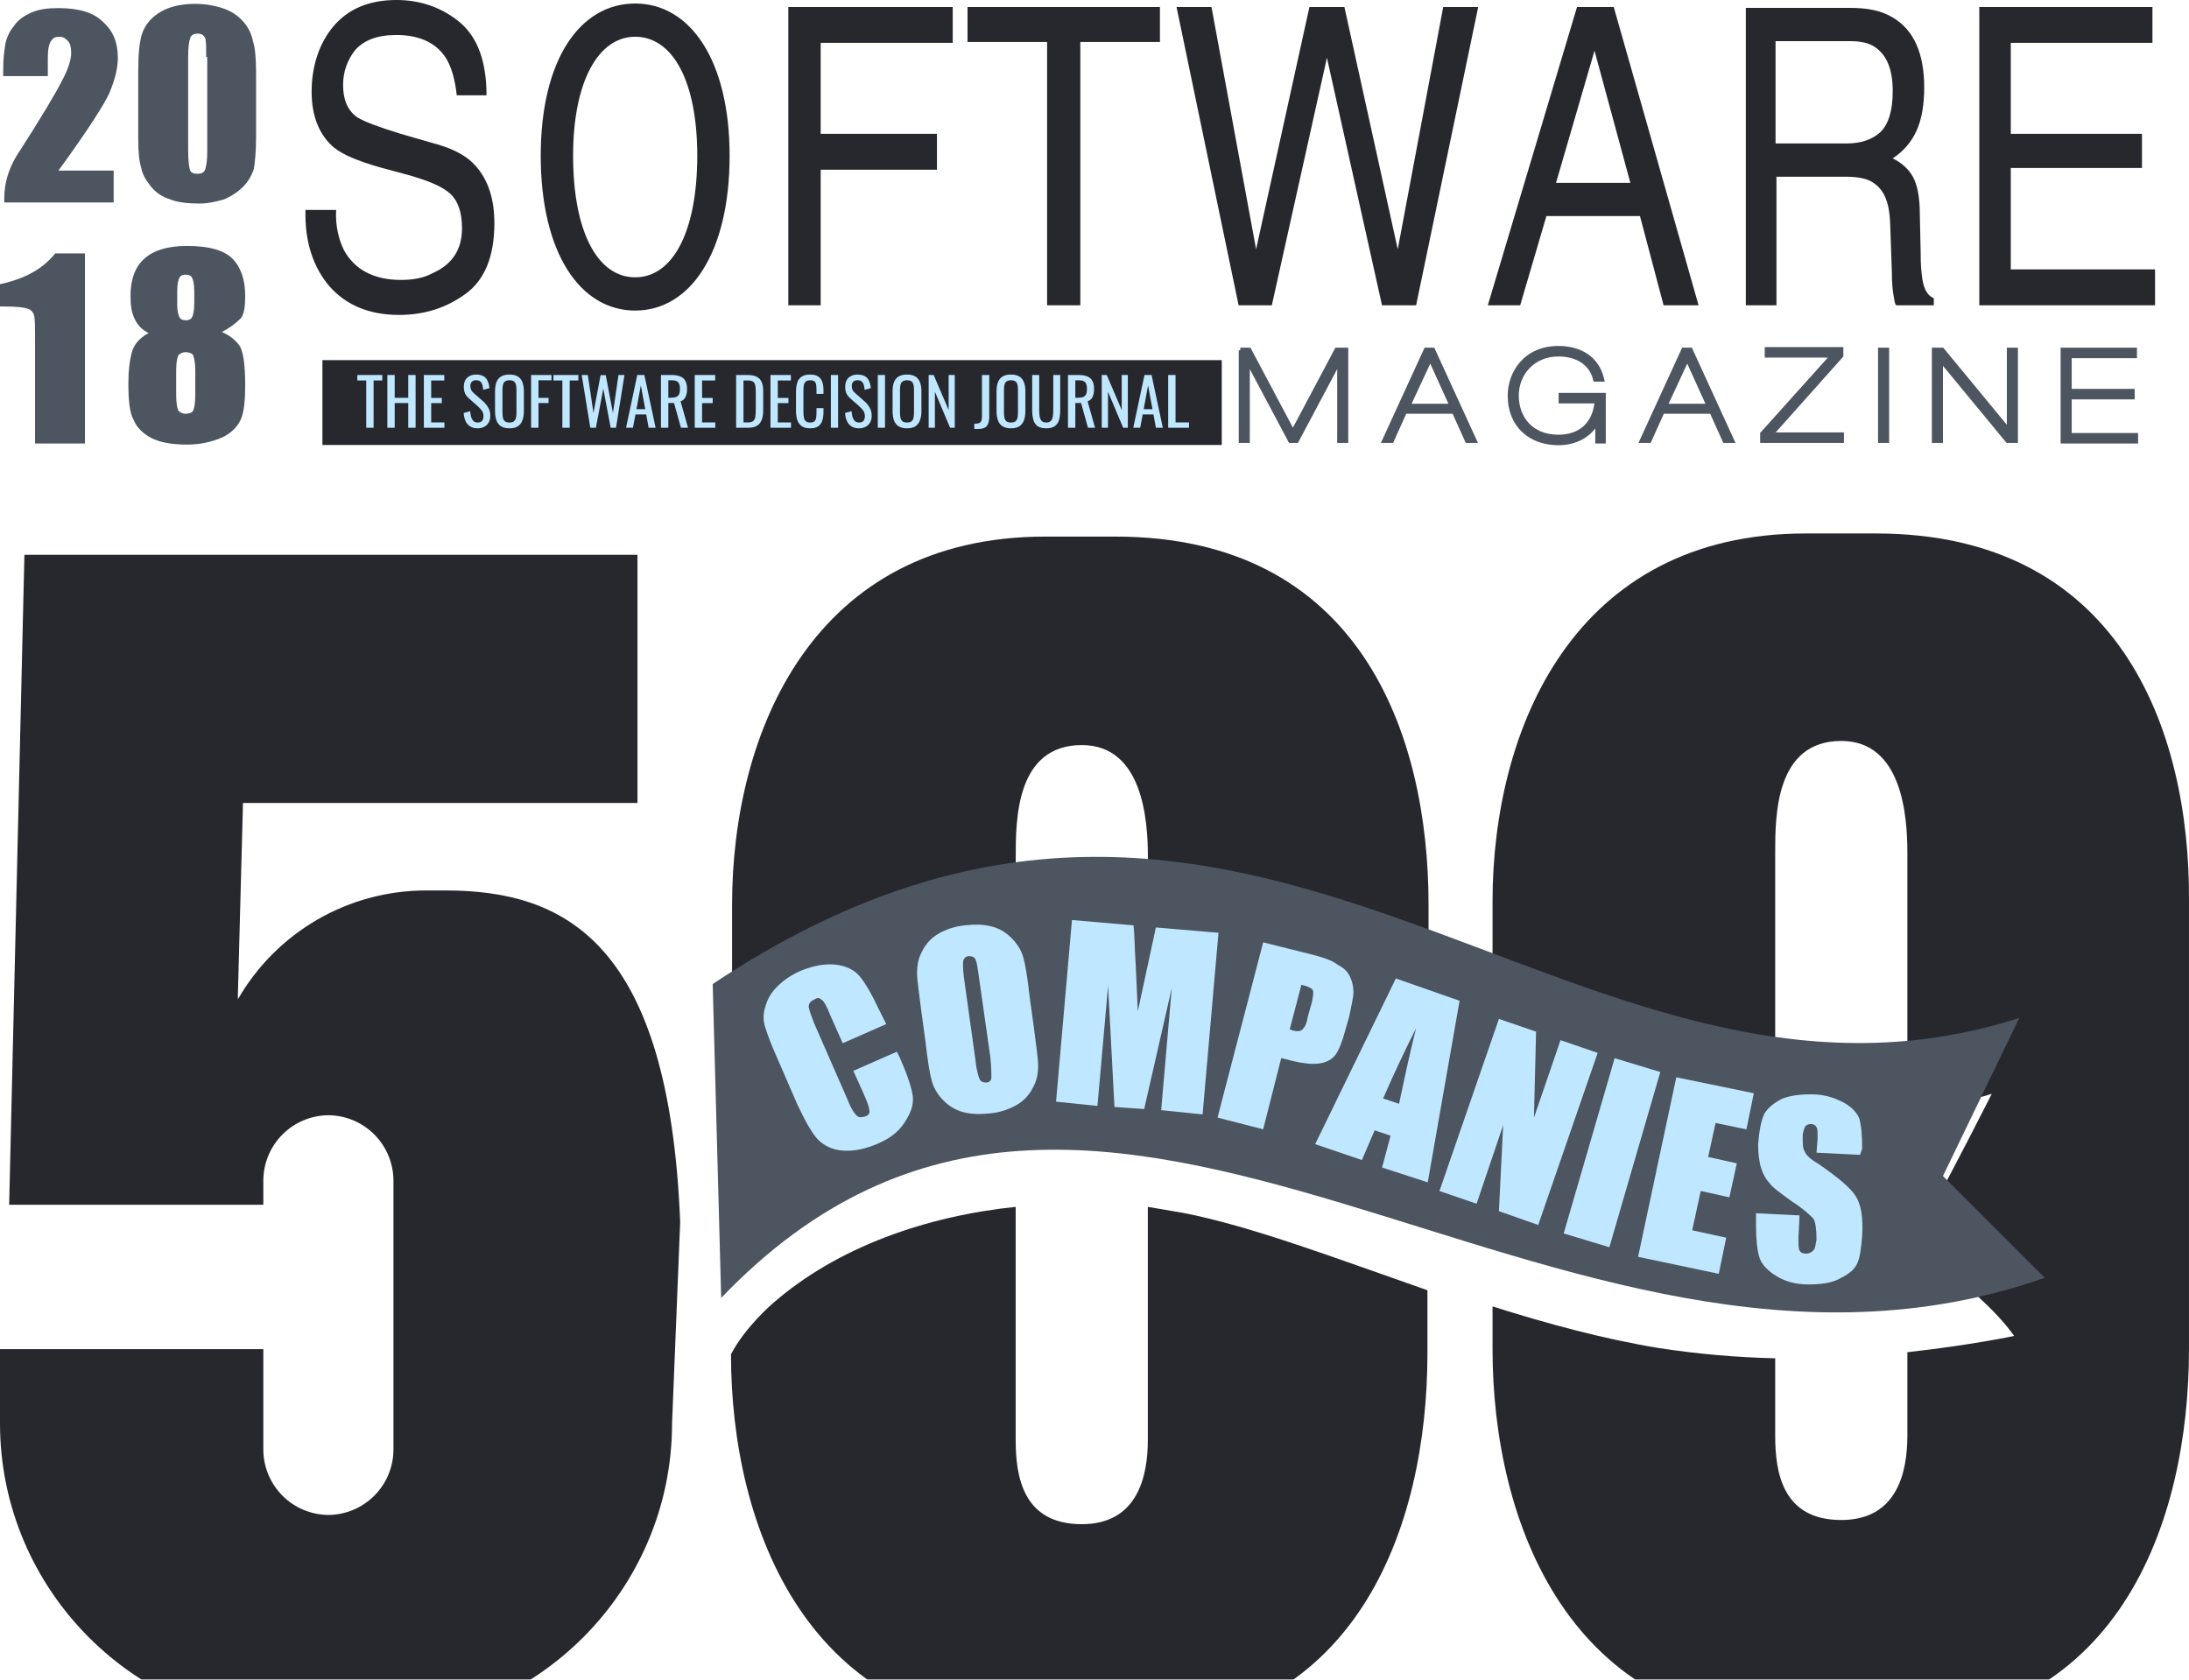
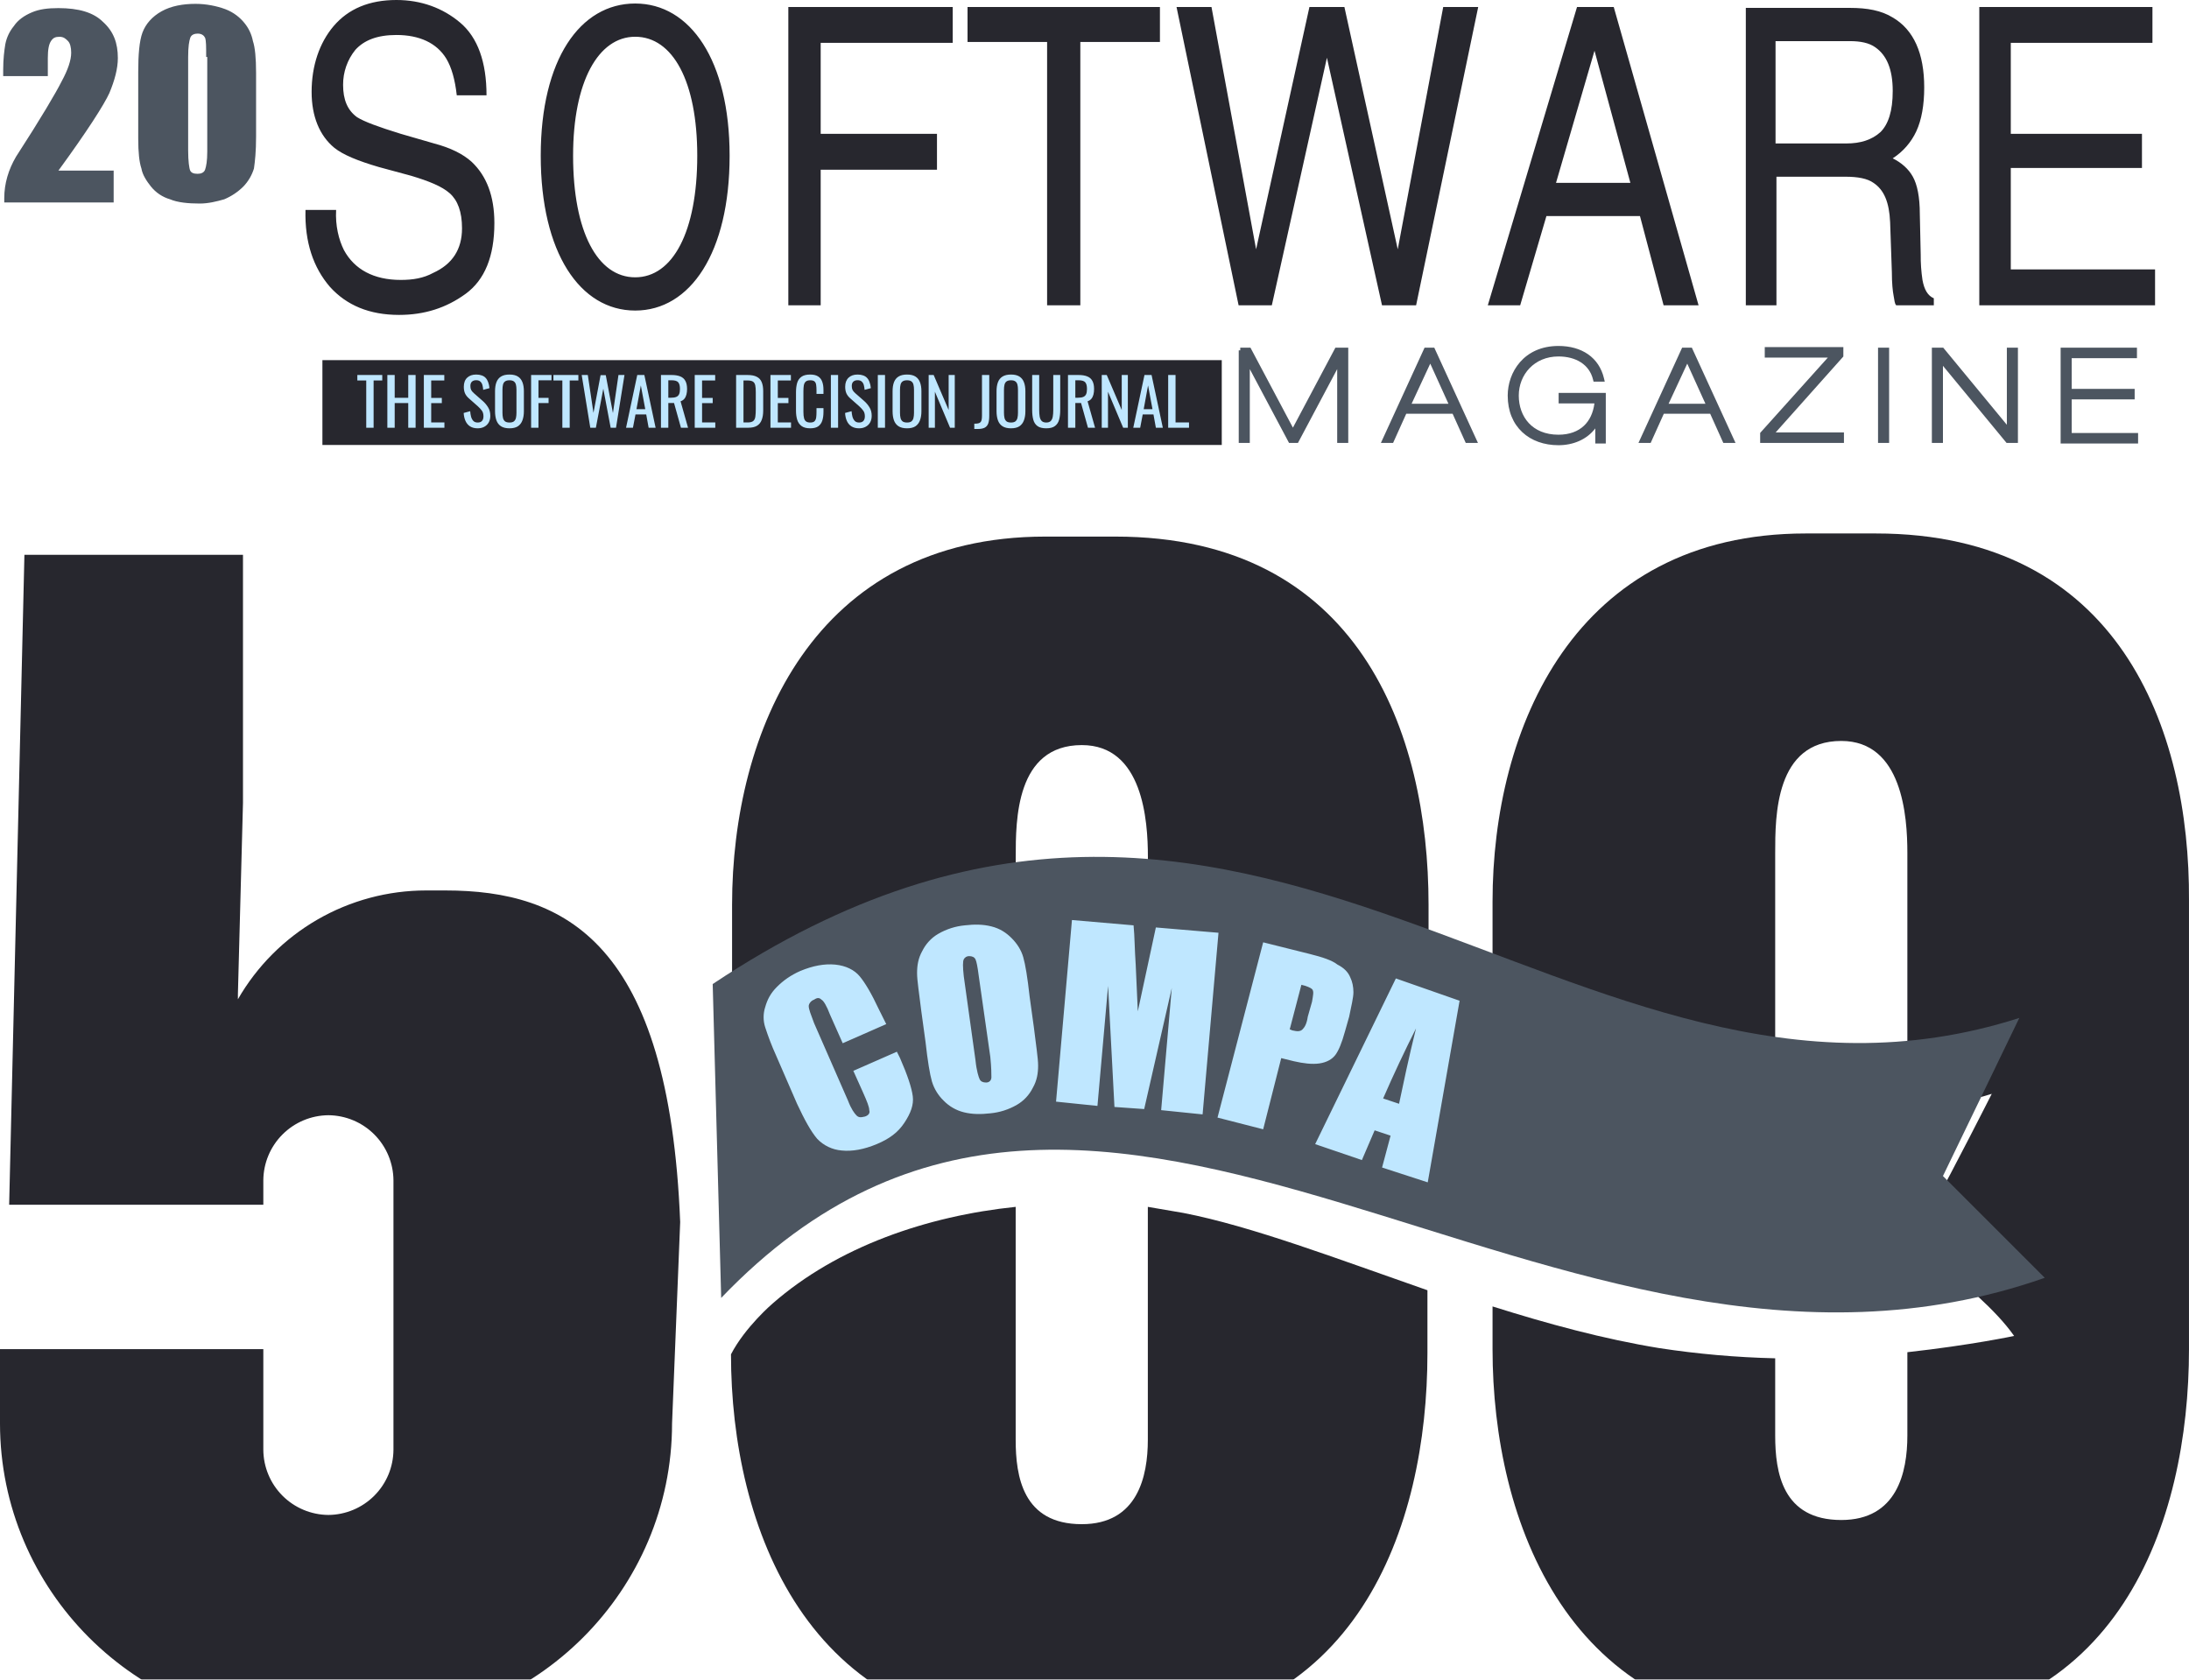
<svg xmlns="http://www.w3.org/2000/svg" width="129" height="99" viewBox="0 0 129 99" fill="none">
  <g filter="url(#filter0_i_2692_12884)">
-     <path d="M26.244 48.654H25.105C22.857 48.655 20.648 49.248 18.702 50.373C16.756 51.499 15.141 53.118 14.02 55.068V54.768L14.319 43.498H37.567V28.872H1.439L0.54 67.177H15.518V65.738C15.525 64.723 15.932 63.751 16.65 63.034C17.367 62.316 18.338 61.91 19.353 61.902C20.368 61.91 21.338 62.316 22.056 63.034C22.773 63.752 23.179 64.723 23.187 65.738V81.624C23.18 82.64 22.774 83.611 22.056 84.329C21.339 85.047 20.368 85.454 19.353 85.462C18.338 85.454 17.367 85.048 16.649 84.33C15.931 83.612 15.525 82.64 15.518 81.624V75.69H0V80.066C0 89.897 8.03 97.929 17.855 97.929H21.748C31.575 97.929 39.605 89.897 39.605 80.066L40.084 68.197C39.425 51.711 33.314 48.654 26.244 48.654ZM110.545 27.613H106.412C92.751 27.613 87.957 39.122 87.957 49.313V56.807C92.272 58.546 96.166 60.163 99.88 60.702C101.448 60.972 103.028 61.173 104.614 61.303V46.436C104.614 44.277 104.614 39.842 108.507 39.842C112.104 39.842 112.403 44.279 112.403 46.436V61.484C114.441 61.362 116.058 61.062 117.376 60.642C117.376 60.642 115.039 65.259 113.961 67.177C112.942 69.095 112.823 69.216 114.26 70.534C115.699 71.853 117.556 73.293 118.695 74.911C118.695 74.911 116.178 75.45 112.403 75.87V80.784C112.403 82.944 111.804 85.76 108.509 85.76C105.034 85.76 104.614 82.944 104.614 80.784V76.229C102.327 76.176 100.045 75.975 97.783 75.629C94.487 75.091 91.192 74.192 87.957 73.172V75.69C87.957 85.882 92.451 97.99 106.412 97.99H110.545C124.866 97.99 128.999 85.882 128.999 75.69V49.254C129.06 39.122 124.866 27.613 110.545 27.613Z" fill="#27272E" />
+     <path d="M26.244 48.654H25.105C22.857 48.655 20.648 49.248 18.702 50.373C16.756 51.499 15.141 53.118 14.02 55.068V54.768L14.319 43.498V28.872H1.439L0.54 67.177H15.518V65.738C15.525 64.723 15.932 63.751 16.65 63.034C17.367 62.316 18.338 61.91 19.353 61.902C20.368 61.91 21.338 62.316 22.056 63.034C22.773 63.752 23.179 64.723 23.187 65.738V81.624C23.18 82.64 22.774 83.611 22.056 84.329C21.339 85.047 20.368 85.454 19.353 85.462C18.338 85.454 17.367 85.048 16.649 84.33C15.931 83.612 15.525 82.64 15.518 81.624V75.69H0V80.066C0 89.897 8.03 97.929 17.855 97.929H21.748C31.575 97.929 39.605 89.897 39.605 80.066L40.084 68.197C39.425 51.711 33.314 48.654 26.244 48.654ZM110.545 27.613H106.412C92.751 27.613 87.957 39.122 87.957 49.313V56.807C92.272 58.546 96.166 60.163 99.88 60.702C101.448 60.972 103.028 61.173 104.614 61.303V46.436C104.614 44.277 104.614 39.842 108.507 39.842C112.104 39.842 112.403 44.279 112.403 46.436V61.484C114.441 61.362 116.058 61.062 117.376 60.642C117.376 60.642 115.039 65.259 113.961 67.177C112.942 69.095 112.823 69.216 114.26 70.534C115.699 71.853 117.556 73.293 118.695 74.911C118.695 74.911 116.178 75.45 112.403 75.87V80.784C112.403 82.944 111.804 85.76 108.509 85.76C105.034 85.76 104.614 82.944 104.614 80.784V76.229C102.327 76.176 100.045 75.975 97.783 75.629C94.487 75.091 91.192 74.192 87.957 73.172V75.69C87.957 85.882 92.451 97.99 106.412 97.99H110.545C124.866 97.99 128.999 85.882 128.999 75.69V49.254C129.06 39.122 124.866 27.613 110.545 27.613Z" fill="#27272E" />
    <path d="M69.74 67.662C69.042 67.538 68.343 67.418 67.643 67.303V81.03C67.643 83.188 67.044 86.006 63.75 86.006C60.273 86.006 59.855 83.188 59.855 81.03V67.303C54.642 67.842 49.37 69.64 45.534 72.997C45.534 72.997 43.916 74.377 43.078 75.994C43.078 86.185 47.572 98.236 61.532 98.236H65.666C79.987 98.236 84.12 86.124 84.12 75.935V72.218C78.788 70.36 73.755 68.441 69.74 67.662ZM59.858 51.717V46.681C59.858 44.523 59.858 40.086 63.754 40.086C67.349 40.086 67.647 44.523 67.647 46.681V51.595C73.939 52.076 79.331 53.695 84.186 55.493V49.498C84.186 39.307 80.051 27.797 65.731 27.797H61.596C47.935 27.797 43.142 39.307 43.142 49.498V58.071C45 56.572 50.691 52.675 59.858 51.717Z" fill="#27272E" />
  </g>
  <path d="M119 59.998C92.5 68.497 74 36.68 42 58L42.5 76.5C65 53 91.5 85.5 120.5 75.315L114.5 69.315L119 59.998Z" fill="#4C5560" />
  <g filter="url(#filter1_d_2692_12884)">
    <path d="M52.227 60.362L49.662 61.489L48.911 59.798C48.723 59.297 48.536 58.984 48.41 58.922C48.285 58.795 48.159 58.795 47.972 58.922C47.785 58.984 47.659 59.172 47.659 59.297C47.659 59.485 47.785 59.798 47.972 60.298L49.973 64.87C50.164 65.371 50.35 65.62 50.475 65.746C50.6 65.871 50.726 65.871 50.975 65.809C51.163 65.746 51.288 65.62 51.226 65.433C51.226 65.245 51.101 64.932 50.85 64.368L50.288 63.116L52.853 61.989L53.04 62.364C53.478 63.365 53.729 64.118 53.791 64.619C53.855 65.119 53.666 65.62 53.291 66.184C52.916 66.748 52.414 67.122 51.665 67.436C50.913 67.749 50.226 67.875 49.6 67.811C49.052 67.766 48.539 67.522 48.159 67.123C47.785 66.685 47.408 65.995 46.971 65.058L45.72 62.176C45.481 61.646 45.273 61.103 45.094 60.549C44.969 60.163 44.969 59.746 45.094 59.359C45.218 58.922 45.407 58.546 45.782 58.171C46.157 57.794 46.595 57.481 47.159 57.231C47.91 56.918 48.598 56.793 49.224 56.855C49.849 56.918 50.351 57.168 50.663 57.544C50.975 57.919 51.352 58.546 51.79 59.485L52.227 60.362ZM60.927 60.549C61.053 61.614 61.177 62.366 61.177 62.804C61.177 63.241 61.115 63.68 60.864 64.118C60.656 64.537 60.33 64.885 59.927 65.119C59.447 65.397 58.913 65.568 58.361 65.62C57.798 65.683 57.297 65.683 56.798 65.558C56.344 65.445 55.931 65.206 55.607 64.87C55.285 64.559 55.048 64.17 54.919 63.742C54.795 63.305 54.67 62.553 54.544 61.426L54.295 59.61C54.168 58.546 54.044 57.796 54.044 57.357C54.044 56.918 54.107 56.48 54.357 56.041C54.544 55.666 54.857 55.291 55.294 55.04C55.774 54.762 56.308 54.592 56.86 54.54C57.424 54.476 57.924 54.476 58.424 54.603C58.925 54.727 59.301 54.978 59.612 55.291C59.925 55.604 60.176 55.979 60.301 56.418C60.427 56.856 60.551 57.606 60.676 58.735L60.927 60.549ZM57.673 57.483C57.609 56.98 57.547 56.667 57.486 56.543C57.422 56.416 57.298 56.354 57.109 56.354C57.044 56.353 56.981 56.37 56.925 56.404C56.87 56.437 56.825 56.486 56.796 56.543C56.734 56.667 56.734 56.98 56.796 57.544L57.486 62.49C57.549 63.117 57.673 63.491 57.735 63.618C57.798 63.742 57.924 63.805 58.111 63.805C58.299 63.805 58.424 63.68 58.424 63.492C58.424 63.305 58.424 62.928 58.361 62.302L57.673 57.483ZM71.807 54.978L70.87 65.683L68.428 65.433L69.054 58.234L67.428 65.369L65.676 65.245L65.3 58.109L64.674 65.183L62.234 64.932L63.171 54.227L66.802 54.54C66.866 55.166 66.866 55.979 66.928 56.855L67.052 59.61L68.116 54.665L71.807 54.978ZM74.44 55.541L77.194 56.23C77.944 56.418 78.507 56.605 78.82 56.855C79.195 57.044 79.446 57.293 79.572 57.606C79.697 57.858 79.759 58.171 79.759 58.484C79.759 58.797 79.633 59.297 79.508 59.923L79.259 60.8C79.071 61.489 78.882 61.927 78.695 62.178C78.507 62.428 78.195 62.615 77.758 62.679C77.318 62.742 76.817 62.679 76.255 62.551L75.504 62.366L74.44 66.561L71.749 65.871L74.44 55.541ZM76.692 58.045L76.004 60.675C76.068 60.675 76.13 60.738 76.192 60.738C76.443 60.8 76.63 60.8 76.756 60.675C76.881 60.549 77.005 60.362 77.069 59.923L77.318 59.048C77.381 58.671 77.445 58.42 77.318 58.296C77.256 58.233 77.005 58.109 76.692 58.045ZM86.015 58.984L84.138 69.689L81.447 68.814L81.948 66.936L81.009 66.623L80.258 68.375L77.504 67.436L82.26 57.67L86.015 58.984ZM82.448 65.058C82.699 63.867 83.012 62.366 83.448 60.613C82.763 61.971 82.116 63.349 81.509 64.744L82.448 65.058Z" fill="#BFE7FF" />
-     <path d="M94.154 62.055L90.649 72.201L88.333 71.386L88.583 66.316L87.018 70.949L84.828 70.198L88.333 60.055L90.523 60.806L90.397 65.877L91.963 61.307L94.153 62.059L94.154 62.055ZM97.844 63.184L94.842 73.512L92.15 72.7L95.153 62.37L97.844 63.184ZM98.785 63.497L103.355 64.436L102.917 66.565L101.101 66.188L100.663 68.192L102.353 68.567L101.914 70.571L100.226 70.196L99.724 72.513L101.727 72.95L101.289 75.079L96.533 74.078L98.785 63.497ZM109.616 68.067L107.049 67.941L107.113 67.127C107.113 66.752 107.113 66.501 107.049 66.439C107.02 66.382 106.975 66.334 106.92 66.301C106.864 66.268 106.801 66.251 106.736 66.252C106.549 66.252 106.423 66.316 106.361 66.439C106.27 66.635 106.227 66.85 106.236 67.066C106.236 67.441 106.236 67.692 106.361 67.879C106.425 68.067 106.674 68.318 107.113 68.567C108.301 69.382 109.052 70.008 109.365 70.509C109.678 71.01 109.803 71.761 109.74 72.826C109.678 73.576 109.616 74.14 109.427 74.515C109.239 74.892 108.864 75.141 108.363 75.392C107.862 75.642 107.237 75.705 106.549 75.705C105.798 75.705 105.172 75.518 104.672 75.205C104.171 74.892 103.795 74.515 103.671 74.076C103.544 73.639 103.484 73.012 103.484 72.2V71.51L106.049 71.636L105.985 72.95C105.985 73.326 105.985 73.639 106.049 73.701C106.112 73.827 106.236 73.889 106.423 73.889C106.611 73.889 106.736 73.827 106.862 73.701C106.987 73.576 106.987 73.326 107.049 73.075C107.049 72.449 106.986 72.011 106.862 71.823C106.674 71.636 106.298 71.261 105.61 70.822C104.922 70.322 104.483 70.008 104.297 69.757C104.067 69.506 103.895 69.206 103.795 68.88C103.671 68.505 103.607 68.005 103.607 67.441C103.671 66.627 103.795 66.001 103.984 65.626C104.233 65.249 104.546 65 105.048 64.749C105.548 64.561 106.112 64.499 106.736 64.499C107.487 64.499 108.051 64.687 108.552 64.936C109.052 65.187 109.365 65.5 109.552 65.875C109.678 66.252 109.74 66.876 109.74 67.692L109.616 68.067Z" fill="#BFE7FF" />
  </g>
  <path d="M6.698 9.994V11.935H0.251V11.685C0.251 10.808 0.502 9.994 0.94 9.243C2.441 6.926 3.318 5.424 3.631 4.798C4.006 4.109 4.195 3.546 4.195 3.107C4.195 2.794 4.131 2.543 4.006 2.419C3.882 2.292 3.756 2.168 3.505 2.168C3.256 2.168 3.131 2.232 3.005 2.419C2.88 2.607 2.818 2.92 2.818 3.421V4.485H0.188V4.109C0.188 3.483 0.251 2.982 0.313 2.607C0.388 2.216 0.56 1.85 0.813 1.542C1.064 1.167 1.439 0.916 1.877 0.729C2.316 0.54 2.814 0.478 3.442 0.478C4.63 0.478 5.506 0.729 6.07 1.291C6.696 1.855 6.945 2.543 6.945 3.421C6.945 4.047 6.758 4.735 6.445 5.486C6.132 6.174 5.132 7.74 3.442 10.056H6.696V9.993L6.698 9.994ZM15.091 4.296V8.053C15.091 8.93 15.028 9.492 14.966 9.931C14.844 10.33 14.63 10.695 14.34 10.995C14.017 11.316 13.634 11.571 13.214 11.747C12.776 11.873 12.277 11.997 11.775 11.997C11.088 11.997 10.462 11.935 10.023 11.747C9.579 11.618 9.186 11.356 8.896 10.995C8.646 10.682 8.396 10.307 8.334 9.931C8.208 9.556 8.146 8.993 8.146 8.178V4.234C8.146 3.233 8.21 2.418 8.396 1.917C8.585 1.417 8.959 0.98 9.523 0.665C10.085 0.352 10.775 0.227 11.524 0.227C12.15 0.227 12.776 0.354 13.278 0.54C13.778 0.729 14.153 1.042 14.404 1.355C14.657 1.662 14.829 2.028 14.904 2.419C15.03 2.794 15.091 3.421 15.091 4.296ZM12.15 3.359C12.15 2.731 12.15 2.418 12.087 2.23C12.026 2.105 11.901 1.981 11.65 1.981C11.462 1.981 11.275 2.043 11.211 2.23C11.148 2.418 11.088 2.731 11.088 3.359V8.866C11.088 9.492 11.149 9.931 11.211 10.058C11.275 10.182 11.4 10.244 11.65 10.244C11.837 10.244 12.026 10.18 12.088 9.994C12.152 9.807 12.214 9.492 12.214 8.93V3.357H12.15V3.359Z" fill="#4C5560" />
-   <path d="M5.006 14.935V26.141H2.065V20.132C2.065 19.255 2.065 18.755 2.003 18.567C1.976 18.479 1.928 18.398 1.862 18.332C1.797 18.266 1.717 18.218 1.628 18.191C1.439 18.127 1.002 18.065 0.313 18.065H0V16.751C1.439 16.438 2.503 15.875 3.254 14.936L5.006 14.935ZM13.073 19.567C13.511 19.754 13.824 20.005 14.073 20.318C14.326 20.631 14.45 21.445 14.45 22.697C14.45 23.574 14.386 24.262 14.2 24.699C14.011 25.14 13.637 25.515 13.136 25.764C12.466 26.061 11.741 26.21 11.008 26.203C10.133 26.203 9.444 26.079 8.943 25.828C8.443 25.576 8.067 25.201 7.879 24.763C7.63 24.324 7.566 23.574 7.566 22.572C7.566 21.884 7.63 21.319 7.754 20.819C7.881 20.318 8.192 19.942 8.754 19.629C8.398 19.459 8.112 19.172 7.943 18.815C7.754 18.44 7.692 18.002 7.692 17.439C7.692 16.5 7.943 15.748 8.505 15.246C9.069 14.746 9.882 14.496 11.008 14.496C12.323 14.496 13.2 14.746 13.7 15.248C14.2 15.748 14.45 16.5 14.45 17.439C14.45 18.064 14.386 18.504 14.2 18.753C13.87 19.083 13.49 19.358 13.073 19.567ZM11.508 21.82C11.508 21.383 11.446 21.132 11.384 20.944C11.321 20.819 11.133 20.757 10.946 20.757C10.864 20.755 10.782 20.77 10.706 20.802C10.631 20.835 10.563 20.883 10.508 20.944C10.444 21.07 10.382 21.383 10.382 21.82V23.261C10.382 23.762 10.446 24.075 10.509 24.199C10.564 24.26 10.632 24.309 10.707 24.341C10.782 24.374 10.864 24.39 10.946 24.388C11.133 24.388 11.321 24.324 11.384 24.2C11.448 24.073 11.508 23.762 11.508 23.261V21.82ZM11.446 17.124C11.446 16.749 11.383 16.5 11.321 16.374C11.257 16.247 11.133 16.187 10.946 16.187C10.759 16.187 10.633 16.249 10.571 16.374C10.508 16.5 10.444 16.749 10.444 17.126V18.002C10.444 18.315 10.508 18.566 10.571 18.691C10.633 18.815 10.759 18.879 10.946 18.879C11.133 18.879 11.259 18.815 11.321 18.691C11.384 18.564 11.448 18.315 11.448 17.876V17.124H11.446Z" fill="#4C5560" />
  <path d="M20.271 14.745C20.889 15.88 22.024 16.499 23.62 16.499C24.342 16.499 24.96 16.394 25.527 16.085C26.661 15.571 27.227 14.694 27.227 13.457C27.227 12.478 26.971 11.808 26.506 11.394C26.042 10.982 25.269 10.673 24.238 10.363L22.333 9.847C21.095 9.486 20.219 9.126 19.704 8.713C18.828 7.992 18.364 6.857 18.364 5.414C18.364 3.867 18.829 2.526 19.653 1.547C20.529 0.516 21.765 0 23.363 0C24.806 0 26.094 0.465 27.125 1.34C28.156 2.217 28.671 3.66 28.671 5.619H26.918C26.815 4.691 26.61 3.97 26.3 3.455C25.733 2.526 24.703 2.062 23.363 2.062C22.229 2.062 21.456 2.371 20.941 2.939C20.469 3.522 20.214 4.251 20.219 5.002C20.219 5.878 20.477 6.496 21.043 6.908C21.456 7.166 22.28 7.476 23.62 7.888L25.579 8.455C26.557 8.713 27.279 9.074 27.795 9.538C28.671 10.363 29.134 11.549 29.134 13.148C29.134 15.107 28.568 16.498 27.434 17.323C26.3 18.148 25.011 18.561 23.518 18.561C21.765 18.561 20.426 17.993 19.446 16.911C18.468 15.777 17.952 14.281 18.003 12.374H19.808C19.756 13.302 19.962 14.128 20.271 14.745ZM48.364 2.526V7.888H55.217V10.002H48.364V17.993H46.457V0.412H56.145V2.526H48.364ZM63.665 17.993H61.707V2.475H57.018V0.412H68.356V2.475H63.665V17.995V17.993ZM79.227 0.412L82.371 14.694L85.05 0.412H87.112L83.453 17.993H81.443L78.197 3.402L74.95 17.993H72.992L69.334 0.412H71.394L74.023 14.694L77.166 0.412H79.227ZM95.099 0.412H92.936L87.678 17.993H89.586L91.132 12.735H96.645L98.037 17.993H100.098L95.099 0.412ZM91.698 10.776L93.966 2.99L96.079 10.776H91.698ZM113.293 16.499C113.219 16.004 113.184 15.504 113.189 15.003L113.137 12.632C113.137 11.601 112.984 10.879 112.726 10.415C112.469 9.951 112.055 9.591 111.54 9.332C112.146 8.942 112.629 8.388 112.932 7.734C113.242 7.064 113.396 6.187 113.396 5.156C113.396 3.145 112.777 1.754 111.54 1.031C110.87 0.619 110.046 0.465 109.016 0.465H102.883V17.993H104.688V10.416H108.758C109.48 10.416 110.046 10.52 110.406 10.778C111.025 11.19 111.335 11.911 111.387 13.098L111.489 16.036C111.489 16.706 111.541 17.17 111.592 17.428C111.645 17.686 111.645 17.893 111.747 17.995H113.962V17.582C113.601 17.428 113.396 17.067 113.293 16.5V16.499ZM110.819 7.785C110.304 8.249 109.634 8.456 108.809 8.456H104.635V2.424H109.016C109.634 2.424 110.15 2.527 110.509 2.785C111.18 3.248 111.54 4.074 111.54 5.363C111.54 6.548 111.282 7.322 110.819 7.785ZM118.498 2.526V7.888H126.228V9.9H118.498V15.88H127V17.993H116.642V0.412H126.846V2.526H118.498ZM31.866 9.177C31.866 3.506 34.185 0.207 37.432 0.207C40.678 0.207 42.997 3.557 42.997 9.177C42.997 14.9 40.678 18.304 37.432 18.304C34.185 18.304 31.866 14.901 31.866 9.177ZM41.09 9.177C41.09 4.795 39.647 2.166 37.432 2.166C35.267 2.166 33.773 4.796 33.773 9.177C33.773 13.663 35.216 16.345 37.432 16.345C39.647 16.345 41.09 13.662 41.09 9.177Z" fill="#27272E" />
  <path fill-rule="evenodd" clip-rule="evenodd" d="M91.842 26.241C92.702 26.241 93.506 25.914 94.012 25.25V26.14H94.631V23.158H91.852V23.777H93.961C93.888 24.34 93.674 24.783 93.348 25.091C92.991 25.43 92.483 25.622 91.841 25.622C91.054 25.622 90.474 25.349 90.09 24.934C89.704 24.517 89.503 23.94 89.503 23.316C89.503 22.081 90.417 21.01 91.841 21.01C92.874 21.01 93.667 21.489 93.88 22.374L93.91 22.494H94.57L94.525 22.301C94.381 21.692 94.057 21.21 93.589 20.883C93.123 20.558 92.524 20.391 91.842 20.391C90.82 20.391 90.067 20.78 89.573 21.347C89.081 21.911 88.851 22.641 88.851 23.316C88.851 24.232 89.168 24.967 89.71 25.473C90.25 25.978 91 26.241 91.842 26.241ZM78.696 20.492H79.115L79.117 20.489V20.492H79.454V26.105H78.802V21.755L76.49 26.106H75.964L73.652 21.755V26.106H73V20.65H73.09V20.492H73.337V20.489L73.339 20.492H73.691L76.193 25.206L78.696 20.492ZM84.524 20.492H83.951L81.378 26.105H82.097L82.872 24.385H85.603L86.378 26.106H87.097L84.524 20.492ZM85.359 23.799H83.186L84.286 21.433L85.359 23.799ZM99.703 20.493H99.129L96.557 26.105H97.276L98.051 24.385H100.782L101.557 26.106H102.276L99.703 20.493ZM100.504 23.799H98.331L99.431 21.433L100.504 23.799ZM108.631 20.458H103.999V21.078H107.715L103.728 25.516V26.106H108.666V25.486H104.643L108.63 21.013L108.631 20.458ZM111.328 20.493H110.675V26.105H111.328V20.493ZM114.518 20.493H113.847V26.105H114.5V21.561L118.248 26.105H118.918V20.492H118.266V25.037L114.518 20.493ZM125.933 20.493H121.435V26.14H126V25.52H122.088V23.541H125.798V22.922H122.088V21.111H125.933V20.493Z" fill="#4C5560" />
  <path d="M19 21.227H72V26.227H19V21.227Z" fill="#27272E" />
  <path d="M21.583 25.211V22.425H21.058V22.103H22.527V22.425H22.017V25.211H21.583ZM22.827 25.211V22.103H23.26V23.446H24.058V22.103H24.492V25.211H24.058V23.757H23.26V25.211H22.827ZM24.978 25.211V22.103H26.183V22.425H25.411V23.453H26.037V23.761H25.411V24.9H26.19V25.211H24.978ZM28.15 25.245C27.971 25.245 27.821 25.207 27.701 25.13C27.583 25.054 27.494 24.948 27.433 24.812C27.371 24.676 27.335 24.519 27.325 24.34L27.709 24.236C27.716 24.346 27.733 24.453 27.759 24.555C27.787 24.657 27.831 24.741 27.893 24.808C27.954 24.872 28.04 24.904 28.15 24.904C28.263 24.904 28.347 24.873 28.403 24.812C28.462 24.748 28.491 24.657 28.491 24.539C28.491 24.399 28.459 24.286 28.396 24.202C28.332 24.115 28.251 24.028 28.154 23.941L27.632 23.48C27.53 23.391 27.454 23.294 27.406 23.189C27.357 23.081 27.333 22.95 27.333 22.794C27.333 22.566 27.398 22.389 27.528 22.264C27.659 22.139 27.837 22.076 28.062 22.076C28.184 22.076 28.292 22.093 28.384 22.126C28.479 22.157 28.557 22.205 28.618 22.272C28.682 22.338 28.732 22.423 28.768 22.525C28.806 22.625 28.832 22.742 28.845 22.878L28.476 22.978C28.468 22.875 28.453 22.782 28.43 22.698C28.407 22.611 28.366 22.542 28.307 22.49C28.251 22.437 28.169 22.41 28.062 22.41C27.954 22.41 27.87 22.439 27.808 22.498C27.75 22.554 27.72 22.639 27.72 22.751C27.72 22.846 27.736 22.924 27.766 22.985C27.8 23.047 27.852 23.11 27.924 23.173L28.449 23.634C28.567 23.736 28.671 23.859 28.76 24.002C28.85 24.143 28.894 24.311 28.894 24.505C28.894 24.658 28.862 24.791 28.799 24.904C28.735 25.014 28.646 25.098 28.534 25.157C28.424 25.216 28.296 25.245 28.15 25.245ZM30.025 25.245C29.815 25.245 29.648 25.204 29.522 25.123C29.397 25.041 29.308 24.924 29.254 24.773C29.2 24.62 29.173 24.441 29.173 24.236V23.058C29.173 22.854 29.2 22.678 29.254 22.533C29.31 22.384 29.4 22.272 29.522 22.195C29.648 22.116 29.815 22.076 30.025 22.076C30.235 22.076 30.401 22.116 30.524 22.195C30.647 22.274 30.735 22.387 30.789 22.533C30.845 22.678 30.873 22.854 30.873 23.058V24.24C30.873 24.442 30.845 24.619 30.789 24.77C30.735 24.921 30.647 25.038 30.524 25.123C30.401 25.204 30.235 25.245 30.025 25.245ZM30.025 24.904C30.14 24.904 30.227 24.881 30.286 24.835C30.345 24.786 30.384 24.72 30.405 24.635C30.425 24.548 30.436 24.447 30.436 24.332V22.97C30.436 22.855 30.425 22.756 30.405 22.675C30.384 22.59 30.345 22.526 30.286 22.483C30.227 22.437 30.14 22.414 30.025 22.414C29.91 22.414 29.822 22.437 29.76 22.483C29.701 22.526 29.662 22.59 29.641 22.675C29.621 22.756 29.611 22.855 29.611 22.97V24.332C29.611 24.447 29.621 24.548 29.641 24.635C29.662 24.72 29.701 24.786 29.76 24.835C29.822 24.881 29.91 24.904 30.025 24.904ZM31.299 25.211V22.103H32.5V22.414H31.733V23.45H32.328V23.757H31.733V25.211H31.299ZM33.14 25.211V22.425H32.614V22.103H34.084V22.425H33.573V25.211H33.14ZM34.786 25.211L34.28 22.103H34.64L34.974 24.336L35.392 22.114H35.699L36.121 24.348L36.447 22.103H36.801L36.302 25.211H35.987L35.553 22.909L35.116 25.211H34.786ZM36.894 25.211L37.554 22.103H37.972L38.636 25.211H38.225L38.083 24.428H37.45L37.3 25.211H36.894ZM37.508 24.117H38.026L37.765 22.717L37.508 24.117ZM38.951 25.211V22.103H39.576C39.784 22.103 39.955 22.131 40.091 22.187C40.226 22.241 40.326 22.329 40.39 22.452C40.456 22.572 40.49 22.731 40.49 22.928C40.49 23.048 40.477 23.158 40.451 23.258C40.426 23.355 40.385 23.438 40.328 23.507C40.272 23.574 40.198 23.622 40.106 23.653L40.547 25.211H40.129L39.722 23.753H39.385V25.211H38.951ZM39.385 23.442H39.55C39.672 23.442 39.772 23.427 39.849 23.396C39.926 23.365 39.982 23.313 40.018 23.239C40.053 23.165 40.071 23.061 40.071 22.928C40.071 22.746 40.038 22.616 39.972 22.537C39.905 22.455 39.773 22.414 39.576 22.414H39.385V23.442ZM40.941 25.211V22.103H42.146V22.425H41.374V23.453H42V23.761H41.374V24.9H42.153V25.211H40.941ZM43.38 25.211V22.103H44.056C44.286 22.103 44.467 22.139 44.6 22.21C44.736 22.279 44.832 22.384 44.888 22.525C44.947 22.666 44.976 22.841 44.976 23.051V24.194C44.976 24.414 44.947 24.6 44.888 24.75C44.832 24.901 44.739 25.017 44.608 25.096C44.48 25.173 44.307 25.211 44.09 25.211H43.38ZM43.814 24.9H44.059C44.218 24.9 44.331 24.869 44.397 24.808C44.464 24.747 44.503 24.657 44.516 24.539C44.531 24.422 44.539 24.28 44.539 24.113V23.104C44.539 22.943 44.529 22.813 44.508 22.713C44.488 22.613 44.443 22.54 44.374 22.494C44.305 22.448 44.196 22.425 44.048 22.425H43.814V24.9ZM45.404 25.211V22.103H46.608V22.425H45.837V23.453H46.463V23.761H45.837V24.9H46.616V25.211H45.404ZM47.745 25.245C47.525 25.245 47.354 25.199 47.231 25.107C47.111 25.015 47.026 24.891 46.978 24.735C46.932 24.579 46.909 24.405 46.909 24.213V23.116C46.909 22.906 46.932 22.723 46.978 22.567C47.026 22.411 47.111 22.291 47.231 22.206C47.354 22.119 47.525 22.076 47.745 22.076C47.94 22.076 48.093 22.112 48.206 22.183C48.321 22.255 48.403 22.357 48.451 22.49C48.502 22.623 48.528 22.783 48.528 22.97V23.216H48.117V22.997C48.117 22.882 48.111 22.781 48.098 22.694C48.088 22.604 48.057 22.535 48.006 22.487C47.955 22.438 47.869 22.414 47.749 22.414C47.626 22.414 47.537 22.441 47.48 22.494C47.424 22.545 47.387 22.62 47.369 22.717C47.354 22.811 47.346 22.923 47.346 23.051V24.282C47.346 24.438 47.359 24.562 47.385 24.655C47.41 24.744 47.452 24.808 47.511 24.846C47.57 24.885 47.649 24.904 47.749 24.904C47.867 24.904 47.951 24.878 48.002 24.827C48.053 24.773 48.085 24.701 48.098 24.608C48.111 24.516 48.117 24.409 48.117 24.286V24.056H48.528V24.286C48.528 24.476 48.505 24.643 48.459 24.789C48.413 24.932 48.334 25.045 48.221 25.127C48.108 25.206 47.95 25.245 47.745 25.245ZM48.964 25.211V22.103H49.39V25.211H48.964ZM50.626 25.245C50.447 25.245 50.297 25.207 50.177 25.13C50.059 25.054 49.97 24.948 49.908 24.812C49.847 24.676 49.811 24.519 49.801 24.34L50.184 24.236C50.192 24.346 50.209 24.453 50.234 24.555C50.263 24.657 50.307 24.741 50.369 24.808C50.43 24.872 50.516 24.904 50.626 24.904C50.738 24.904 50.823 24.873 50.879 24.812C50.938 24.748 50.967 24.657 50.967 24.539C50.967 24.399 50.935 24.286 50.871 24.202C50.807 24.115 50.727 24.028 50.63 23.941L50.108 23.48C50.005 23.391 49.93 23.294 49.881 23.189C49.833 23.081 49.808 22.95 49.808 22.794C49.808 22.566 49.874 22.389 50.004 22.264C50.135 22.139 50.312 22.076 50.538 22.076C50.66 22.076 50.768 22.093 50.86 22.126C50.954 22.157 51.032 22.205 51.094 22.272C51.158 22.338 51.208 22.423 51.243 22.525C51.282 22.625 51.307 22.742 51.32 22.878L50.952 22.978C50.944 22.875 50.929 22.782 50.906 22.698C50.883 22.611 50.842 22.542 50.783 22.49C50.727 22.437 50.645 22.41 50.538 22.41C50.43 22.41 50.346 22.439 50.284 22.498C50.225 22.554 50.196 22.639 50.196 22.751C50.196 22.846 50.211 22.924 50.242 22.985C50.275 23.047 50.328 23.11 50.399 23.173L50.925 23.634C51.043 23.736 51.146 23.859 51.236 24.002C51.325 24.143 51.37 24.311 51.37 24.505C51.37 24.658 51.338 24.791 51.274 24.904C51.21 25.014 51.122 25.098 51.009 25.157C50.899 25.216 50.772 25.245 50.626 25.245ZM51.73 25.211V22.103H52.155V25.211H51.73ZM53.453 25.245C53.243 25.245 53.075 25.204 52.95 25.123C52.825 25.041 52.735 24.924 52.681 24.773C52.627 24.62 52.601 24.441 52.601 24.236V23.058C52.601 22.854 52.627 22.678 52.681 22.533C52.737 22.384 52.827 22.272 52.95 22.195C53.075 22.116 53.243 22.076 53.453 22.076C53.662 22.076 53.829 22.116 53.951 22.195C54.074 22.274 54.162 22.387 54.216 22.533C54.272 22.678 54.3 22.854 54.3 23.058V24.24C54.3 24.442 54.272 24.619 54.216 24.77C54.162 24.921 54.074 25.038 53.951 25.123C53.829 25.204 53.662 25.245 53.453 25.245ZM53.453 24.904C53.568 24.904 53.655 24.881 53.714 24.835C53.772 24.786 53.812 24.72 53.832 24.635C53.853 24.548 53.863 24.447 53.863 24.332V22.97C53.863 22.855 53.853 22.756 53.832 22.675C53.812 22.59 53.772 22.526 53.714 22.483C53.655 22.437 53.568 22.414 53.453 22.414C53.337 22.414 53.249 22.437 53.188 22.483C53.129 22.526 53.089 22.59 53.069 22.675C53.048 22.756 53.038 22.855 53.038 22.97V24.332C53.038 24.447 53.048 24.548 53.069 24.635C53.089 24.72 53.129 24.786 53.188 24.835C53.249 24.881 53.337 24.904 53.453 24.904ZM54.727 25.211V22.103H55.022L55.905 24.167V22.103H56.265V25.211H55.989L55.095 23.089V25.211H54.727ZM57.416 25.284V24.973C57.511 24.973 57.587 24.967 57.646 24.954C57.705 24.941 57.75 24.918 57.78 24.885C57.814 24.852 57.837 24.804 57.849 24.743C57.862 24.679 57.869 24.598 57.869 24.501V22.103H58.298V24.509C58.298 24.688 58.279 24.835 58.241 24.95C58.203 25.063 58.135 25.147 58.038 25.203C57.94 25.257 57.802 25.284 57.623 25.284H57.416ZM59.579 25.245C59.369 25.245 59.202 25.204 59.077 25.123C58.951 25.041 58.862 24.924 58.808 24.773C58.754 24.62 58.727 24.441 58.727 24.236V23.058C58.727 22.854 58.754 22.678 58.808 22.533C58.864 22.384 58.954 22.272 59.077 22.195C59.202 22.116 59.369 22.076 59.579 22.076C59.789 22.076 59.955 22.116 60.078 22.195C60.201 22.274 60.289 22.387 60.343 22.533C60.399 22.678 60.427 22.854 60.427 23.058V24.24C60.427 24.442 60.399 24.619 60.343 24.77C60.289 24.921 60.201 25.038 60.078 25.123C59.955 25.204 59.789 25.245 59.579 25.245ZM59.579 24.904C59.694 24.904 59.781 24.881 59.84 24.835C59.899 24.786 59.939 24.72 59.959 24.635C59.98 24.548 59.99 24.447 59.99 24.332V22.97C59.99 22.855 59.98 22.756 59.959 22.675C59.939 22.59 59.899 22.526 59.84 22.483C59.781 22.437 59.694 22.414 59.579 22.414C59.464 22.414 59.376 22.437 59.314 22.483C59.256 22.526 59.216 22.59 59.196 22.675C59.175 22.756 59.165 22.855 59.165 22.97V24.332C59.165 24.447 59.175 24.548 59.196 24.635C59.216 24.72 59.256 24.786 59.314 24.835C59.376 24.881 59.464 24.904 59.579 24.904ZM61.655 25.245C61.43 25.245 61.258 25.201 61.137 25.111C61.017 25.022 60.935 24.896 60.892 24.735C60.848 24.571 60.827 24.381 60.827 24.163V22.103H61.241V24.183C61.241 24.316 61.25 24.437 61.268 24.547C61.286 24.657 61.324 24.744 61.383 24.808C61.444 24.872 61.535 24.904 61.655 24.904C61.778 24.904 61.869 24.872 61.928 24.808C61.987 24.744 62.025 24.657 62.043 24.547C62.061 24.437 62.07 24.316 62.07 24.183V22.103H62.48V24.163C62.48 24.381 62.459 24.571 62.415 24.735C62.372 24.896 62.29 25.022 62.169 25.111C62.052 25.201 61.88 25.245 61.655 25.245ZM62.937 25.211V22.103H63.562C63.77 22.103 63.941 22.131 64.076 22.187C64.212 22.241 64.312 22.329 64.376 22.452C64.442 22.572 64.475 22.731 64.475 22.928C64.475 23.048 64.463 23.158 64.437 23.258C64.412 23.355 64.371 23.438 64.314 23.507C64.258 23.574 64.184 23.622 64.092 23.653L64.533 25.211H64.115L63.708 23.753H63.37V25.211H62.937ZM63.37 23.442H63.535C63.658 23.442 63.758 23.427 63.835 23.396C63.911 23.365 63.968 23.313 64.004 23.239C64.039 23.165 64.057 23.061 64.057 22.928C64.057 22.746 64.024 22.616 63.958 22.537C63.891 22.455 63.759 22.414 63.562 22.414H63.37V23.442ZM64.927 25.211V22.103H65.222L66.105 24.167V22.103H66.465V25.211H66.189L65.295 23.089V25.211H64.927ZM66.785 25.211L67.445 22.103H67.863L68.527 25.211H68.117L67.975 24.428H67.341L67.192 25.211H66.785ZM67.399 24.117H67.917L67.656 22.717L67.399 24.117ZM68.842 25.211V22.103H69.276V24.9H70.07V25.211H68.842Z" fill="#BFE7FF" />
  <defs>
    <filter id="filter0_i_2692_12884" x="0" y="27.613" width="129" height="74.453" filterUnits="userSpaceOnUse" color-interpolation-filters="sRGB">
      <feFlood flood-opacity="0" result="BackgroundImageFix" />
      <feBlend mode="normal" in="SourceGraphic" in2="BackgroundImageFix" result="shape" />
      <feColorMatrix in="SourceAlpha" type="matrix" values="0 0 0 0 0 0 0 0 0 0 0 0 0 0 0 0 0 0 127 0" result="hardAlpha" />
      <feOffset dy="3.83" />
      <feGaussianBlur stdDeviation="4.788" />
      <feComposite in2="hardAlpha" operator="arithmetic" k2="-1" k3="1" />
      <feColorMatrix type="matrix" values="0 0 0 0 0 0 0 0 0 0 0 0 0 0 0 0 0 0 0.44 0" />
      <feBlend mode="normal" in2="shape" result="effect1_innerShadow_2692_12884" />
    </filter>
    <filter id="filter1_d_2692_12884" x="42" y="51.227" width="70.758" height="27.479" filterUnits="userSpaceOnUse" color-interpolation-filters="sRGB">
      <feFlood flood-opacity="0" result="BackgroundImageFix" />
      <feColorMatrix in="SourceAlpha" type="matrix" values="0 0 0 0 0 0 0 0 0 0 0 0 0 0 0 0 0 0 127 0" result="hardAlpha" />
      <feOffset />
      <feGaussianBlur stdDeviation="1.5" />
      <feComposite in2="hardAlpha" operator="out" />
      <feColorMatrix type="matrix" values="0 0 0 0 0 0 0 0 0 0 0 0 0 0 0 0 0 0 0.45 0" />
      <feBlend mode="normal" in2="BackgroundImageFix" result="effect1_dropShadow_2692_12884" />
      <feBlend mode="normal" in="SourceGraphic" in2="effect1_dropShadow_2692_12884" result="shape" />
    </filter>
  </defs>
</svg>